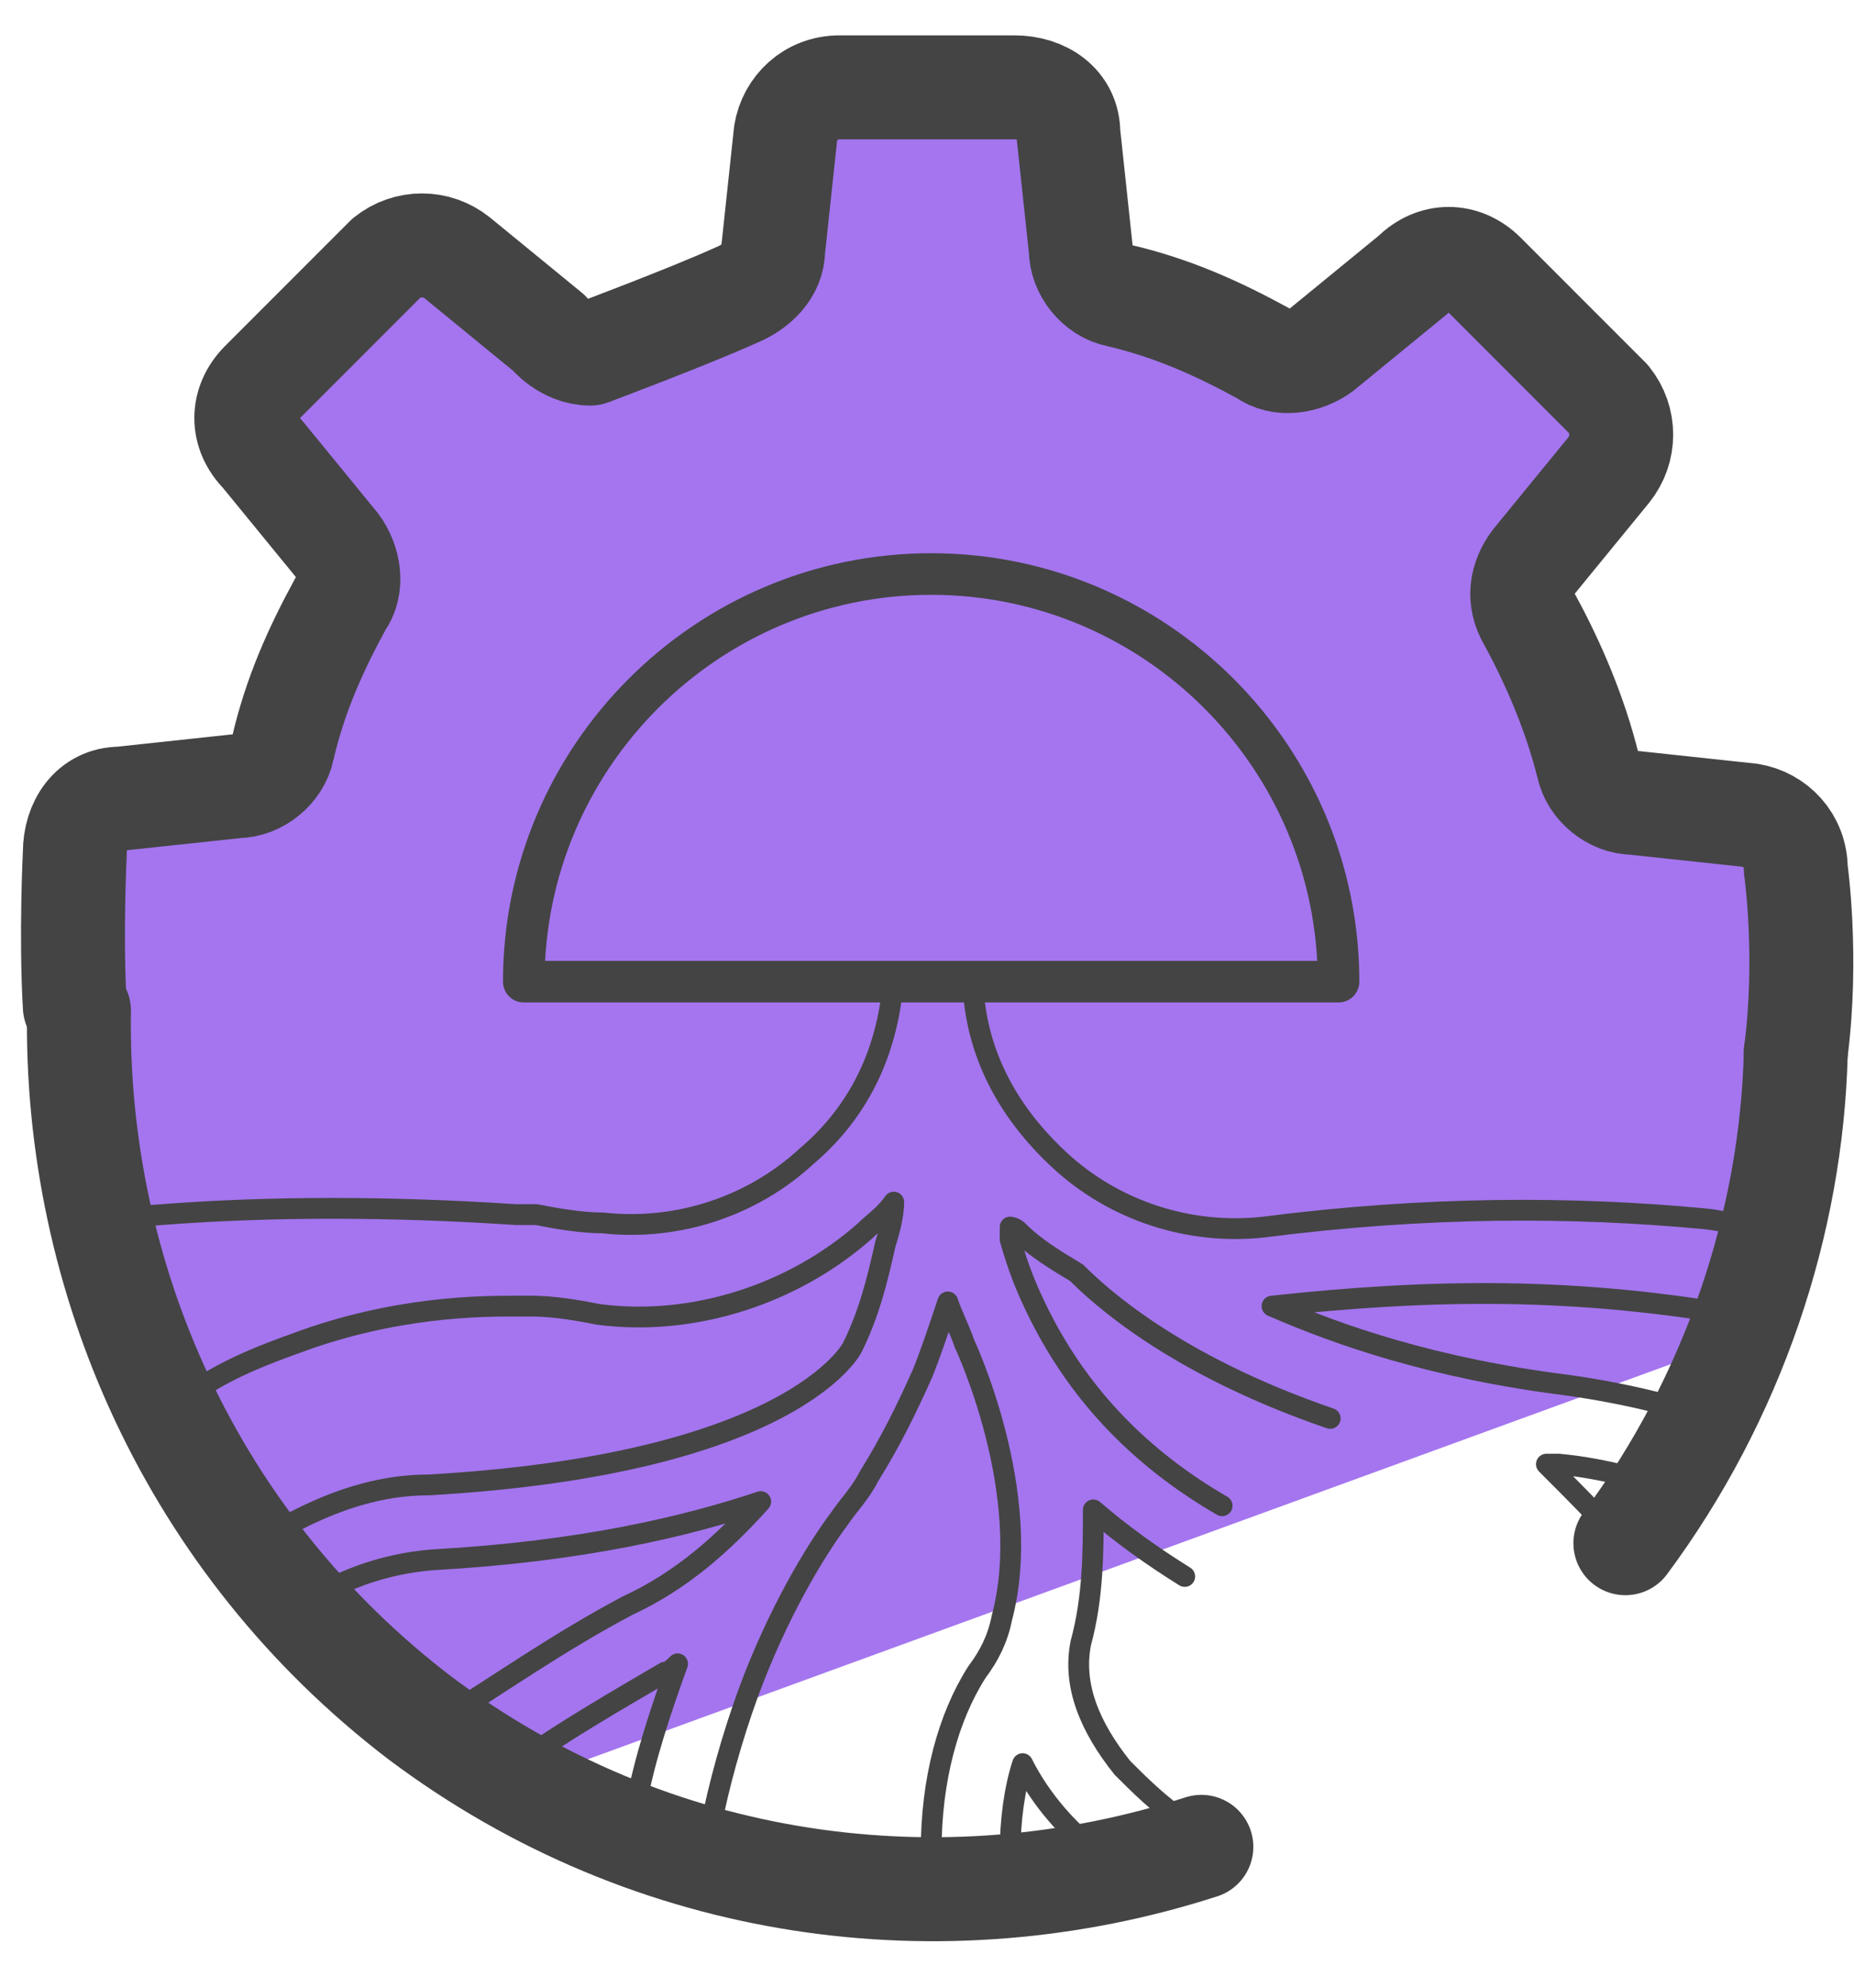
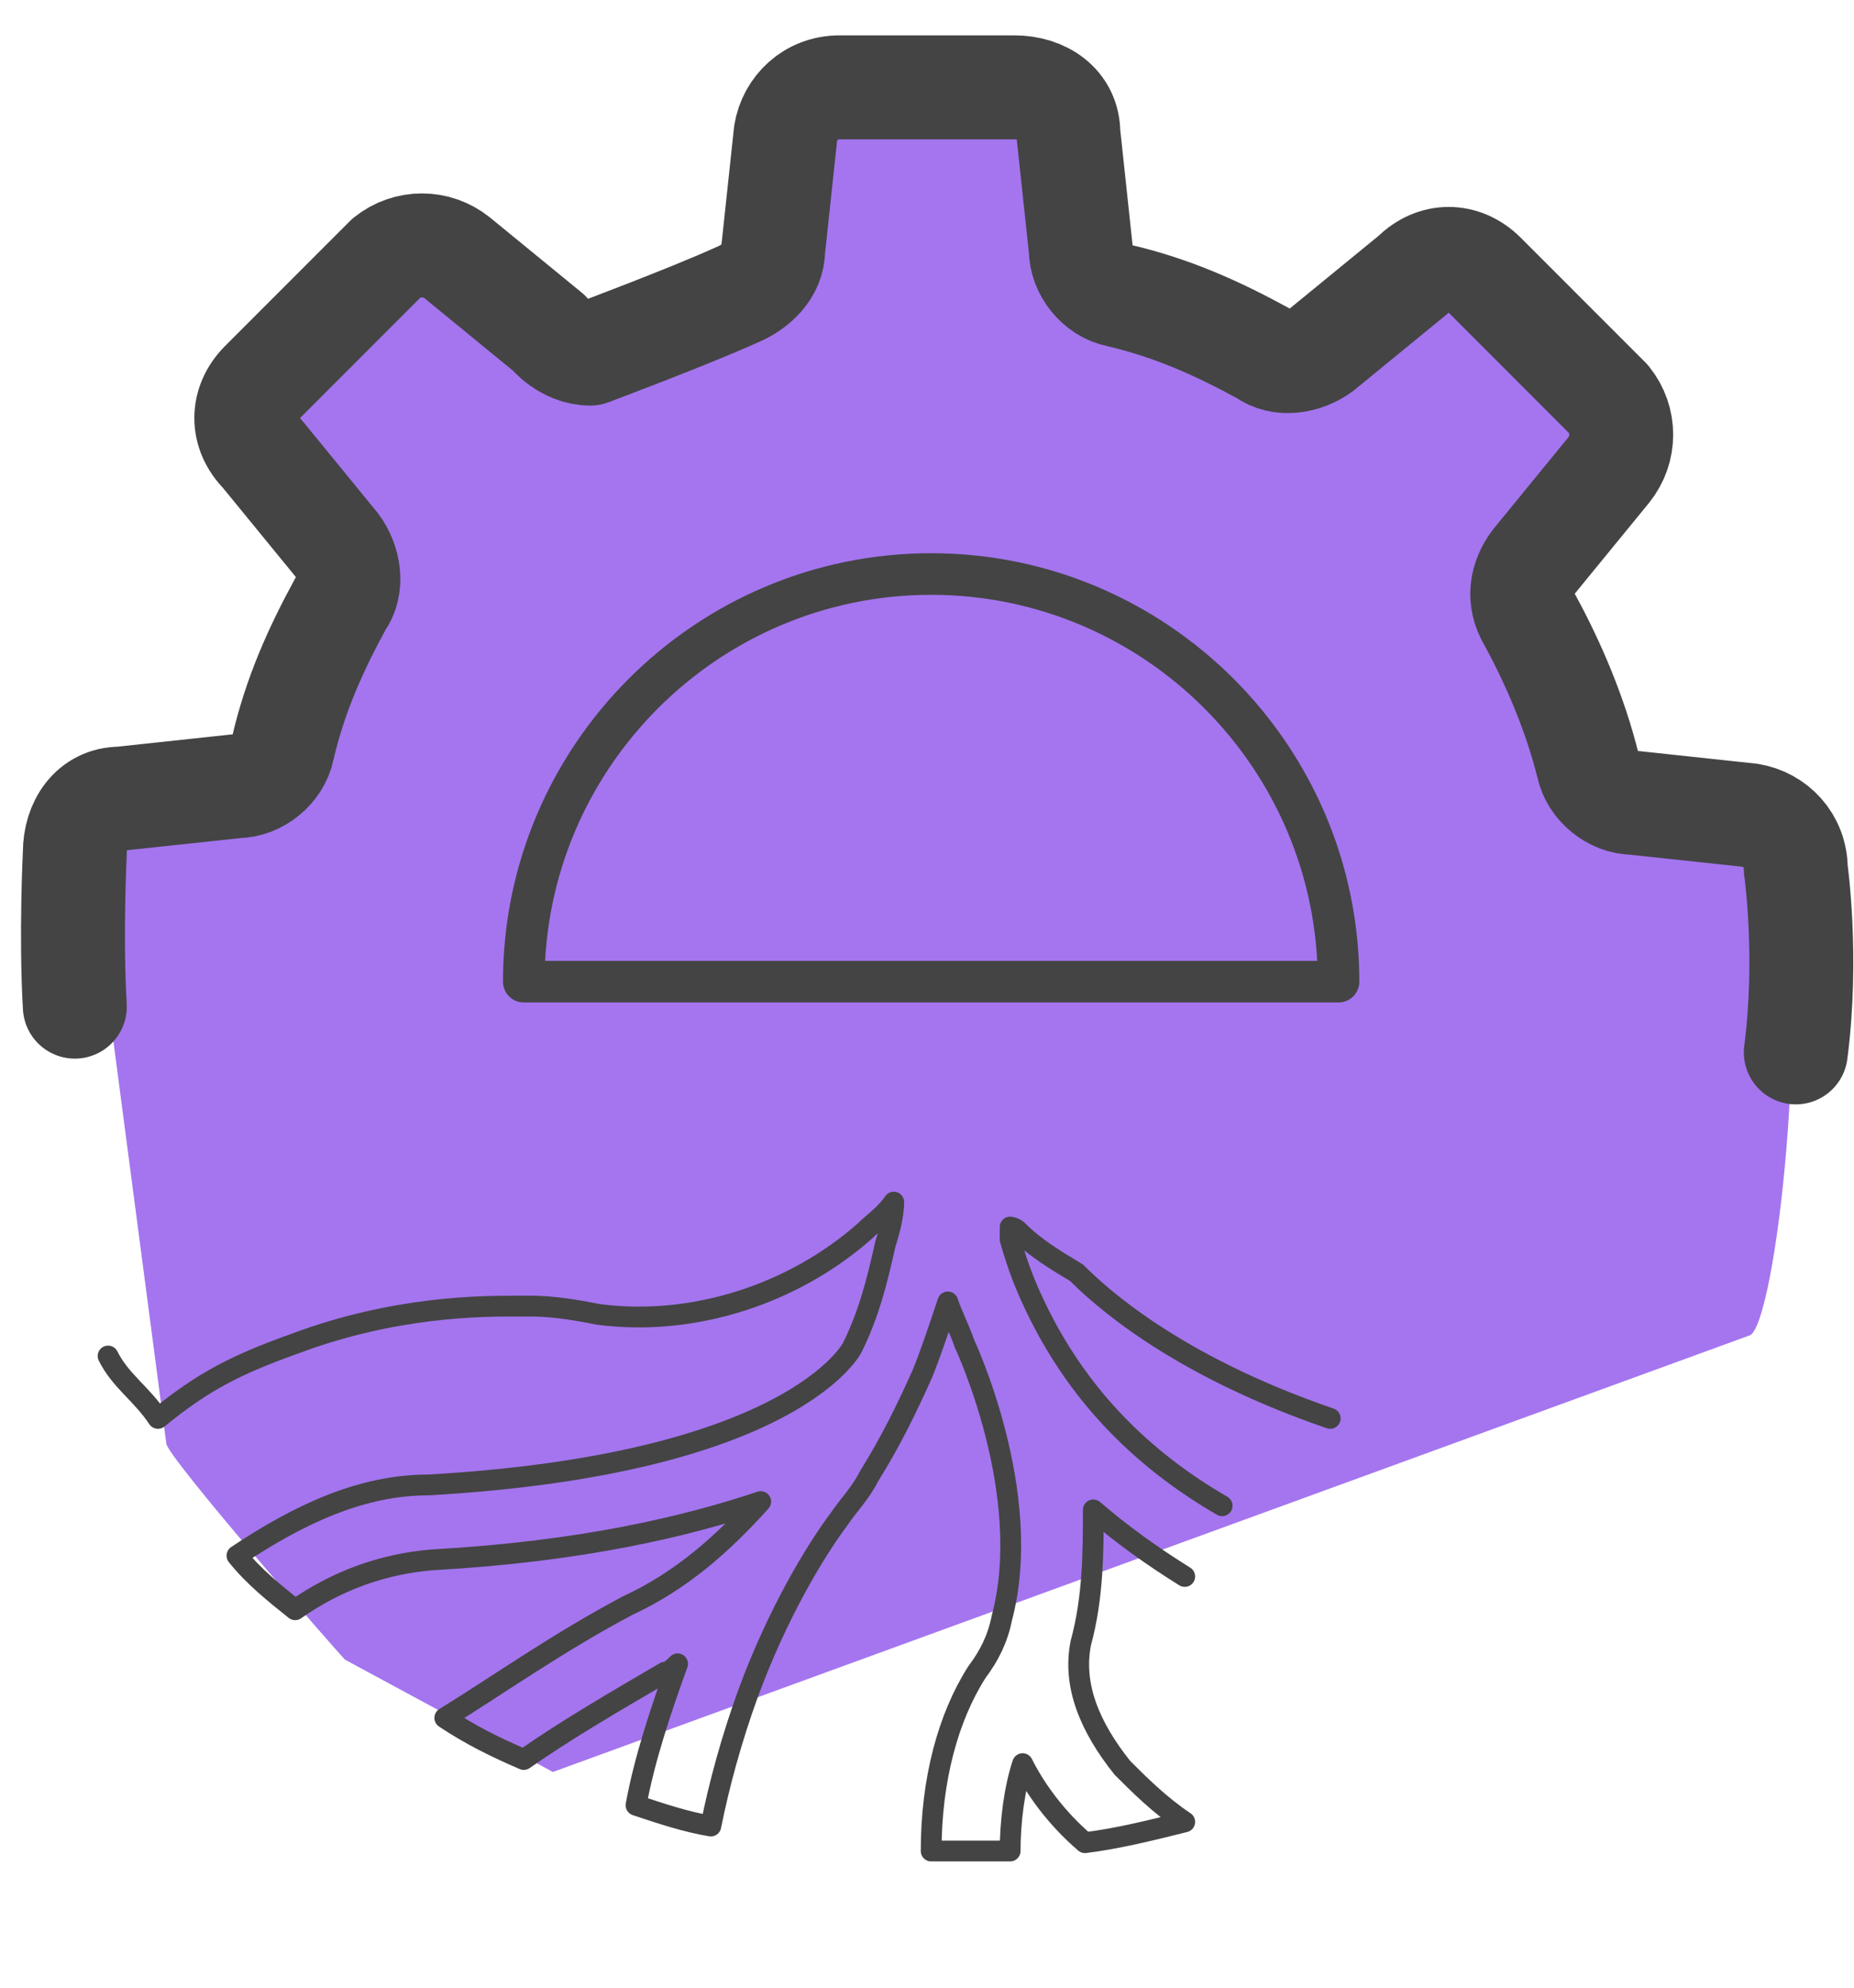
<svg xmlns="http://www.w3.org/2000/svg" id="Camada_2" data-name="Camada 2" version="1.1" viewBox="0 0 44.6 47.8">
  <defs>
    <style>.cls-4,.cls-6{stroke-width:.5px;fill:none;stroke:#444;stroke-linecap:round;stroke-linejoin:round}.cls-6{stroke-width:2.5px}</style>
  </defs>
  <path fill="#8256d8" stroke-width="0" d="M24.5 21.1l7.6 2.4-6.5 4.6.1 7.9-6.4-4.8-7.5 2.6 2.6-7.5-4.8-6.4 7.9.1 4.6-6.5 2.4 7.6z" />
  <path fill="#a475ef" stroke-width="0" d="M43 20.2c-.1-.6-2.5.5-4.2-.9s-2-4.8-1.8-5.4l1.8-4-3.9-3.5-4.3 2.1c-.4-.1-4.6-2.2-4.8-2.5-.5-1.1-1.2-3.4-1.4-3.4-1.4 0-5.4.5-5.5 1.1-.2 1.1-.3 2.6-.6 2.6-1.4.5-4.5 1.8-4.7 1.7l-2.9-1.7c-2.9 0-5.4 3.8-2.4 7.3l-2.1 5.1-4.2.8 2 15.2c0 .3 4.1 5 4.3 5.2l5 2.7 28.8-10.5c.6-.3 1.5-7.7.7-12z" />
-   <path d="M28.9 44.4c-6.2 2-13.2 1.1-18.8-3.1-5.5-4.2-8.3-10.6-8.2-17m41.3 1c-.1 4.1-1.5 8.3-4.1 11.8" class="cls-6" />
  <path d="M2.6 32.6c.3.6.8.9 1.2 1.5 1.1-.9 1.9-1.3 3.3-1.8 2.4-.9 4.5-.9 5.3-.9h.4c.5 0 1.1.1 1.6.2 2.3.3 4.7-.5 6.4-2 .2-.2.5-.4.7-.7 0 .3-.1.7-.2 1-.2.9-.4 1.7-.8 2.5 0 0-1.4 2.8-10.2 3.3-1.6 0-3.1.7-4.6 1.7.4.5.9.9 1.4 1.3 1-.7 2.1-1.1 3.3-1.2 3.6-.2 6.1-.8 7.9-1.4-.9 1-1.9 1.9-3.2 2.5-1.7.9-3.1 1.9-4.4 2.7.6.4 1.2.7 1.9 1 1-.7 2.2-1.4 3.4-2.1.1 0 .2-.1.3-.2-.4 1.1-.8 2.3-1 3.4.6.2 1.2.4 1.8.5.2-1 .5-2.1.9-3.2.7-1.9 1.6-3.4 2.2-4.2.2-.3.5-.6.7-1 .5-.8.9-1.6 1.3-2.5.2-.5.4-1.1.6-1.7.1.3.3.7.4 1 0 0 1.7 3.6.9 6.6-.1.5-.3.9-.6 1.3-.7 1.1-1.1 2.6-1.1 4.3h1.9c0-.7.1-1.5.3-2.1.3.6.8 1.3 1.5 1.9.8-.1 1.6-.3 2.4-.5-.6-.4-1.1-.9-1.5-1.3-.8-1-1.2-2-1-3 .3-1.1.3-2.2.3-3.2.7.6 1.4 1.1 2.2 1.6" class="cls-4" />
-   <path d="M39.3 37.4c-.7-.8-1.4-1.5-2.1-2.2h.3c1.1.1 2.1.4 3 .7.4-.5.8-1.1 1.2-1.6-1.3-.5-2.6-.8-4-1-3.2-.4-5.5-1.2-7.1-1.9 3.7-.4 7.3-.5 11.6.3.3-.6.6-1.2.8-1.8-1-.2-1-.5-2-.6-3.2-.3-6.7-.3-10.6.2-1.8.2-3.6-.4-4.9-1.6-1.3-1.2-2.1-2.7-2.1-4.5h8.7c0-5.4-4.4-9.8-9.8-9.8s-9.8 4.4-9.8 9.8h9c-.1 1.8-.8 3.3-2.1 4.4-1.3 1.2-3.1 1.8-4.9 1.6-.5 0-1.1-.1-1.6-.2h-.5c-3-.2-5.9-.2-8.5 0-1.1.1-1.1-.2-2.1 0 .2.6 0 1.3.3 1.9" class="cls-4" />
  <path d="M29.4 36.2c-1.9-1.1-3.4-2.6-4.4-4.6-.3-.6-.5-1.1-.7-1.8v-.3s.1 0 .2.1c.4.4.9.7 1.4 1 .5.5 2.3 2.2 6.1 3.5" class="cls-4" />
  <path d="M43.2 25.3c.3-2.3 0-4.4 0-4.4 0-.7-.5-1.2-1.1-1.3l-2.8-.3c-.5 0-1-.4-1.1-.9-.3-1.2-.8-2.4-1.4-3.5-.3-.5-.2-1 .1-1.4l1.8-2.2c.4-.5.4-1.2 0-1.7l-3-3c-.5-.5-1.2-.5-1.7 0l-2.2 1.8c-.4.3-1 .4-1.4.1-1.1-.6-2.2-1.1-3.5-1.4-.5-.1-.9-.6-.9-1.1l-.3-2.8c0-.7-.6-1.1-1.3-1.1h-4.2c-.7 0-1.2.5-1.3 1.1L18.6 6c0 .5-.4.9-.9 1.1-1.1.5-3.5 1.4-3.5 1.4-.6 0-1-.5-1-.5L11 6.2c-.5-.4-1.2-.4-1.7 0l-3 3c-.5.5-.5 1.2 0 1.7l1.8 2.2c.3.4.4 1 .1 1.4-.6 1.1-1.1 2.2-1.4 3.5-.1.5-.6.9-1.1.9l-2.8.3c-.7 0-1.1.6-1.1 1.3 0 0-.1 2 0 3.7" class="cls-6" />
  <path fill="none" stroke="#444" stroke-linecap="round" stroke-linejoin="round" d="M22.4 13.8c-5.4 0-9.8 4.4-9.8 9.8h19.6c0-5.4-4.4-9.8-9.8-9.8z" />
</svg>